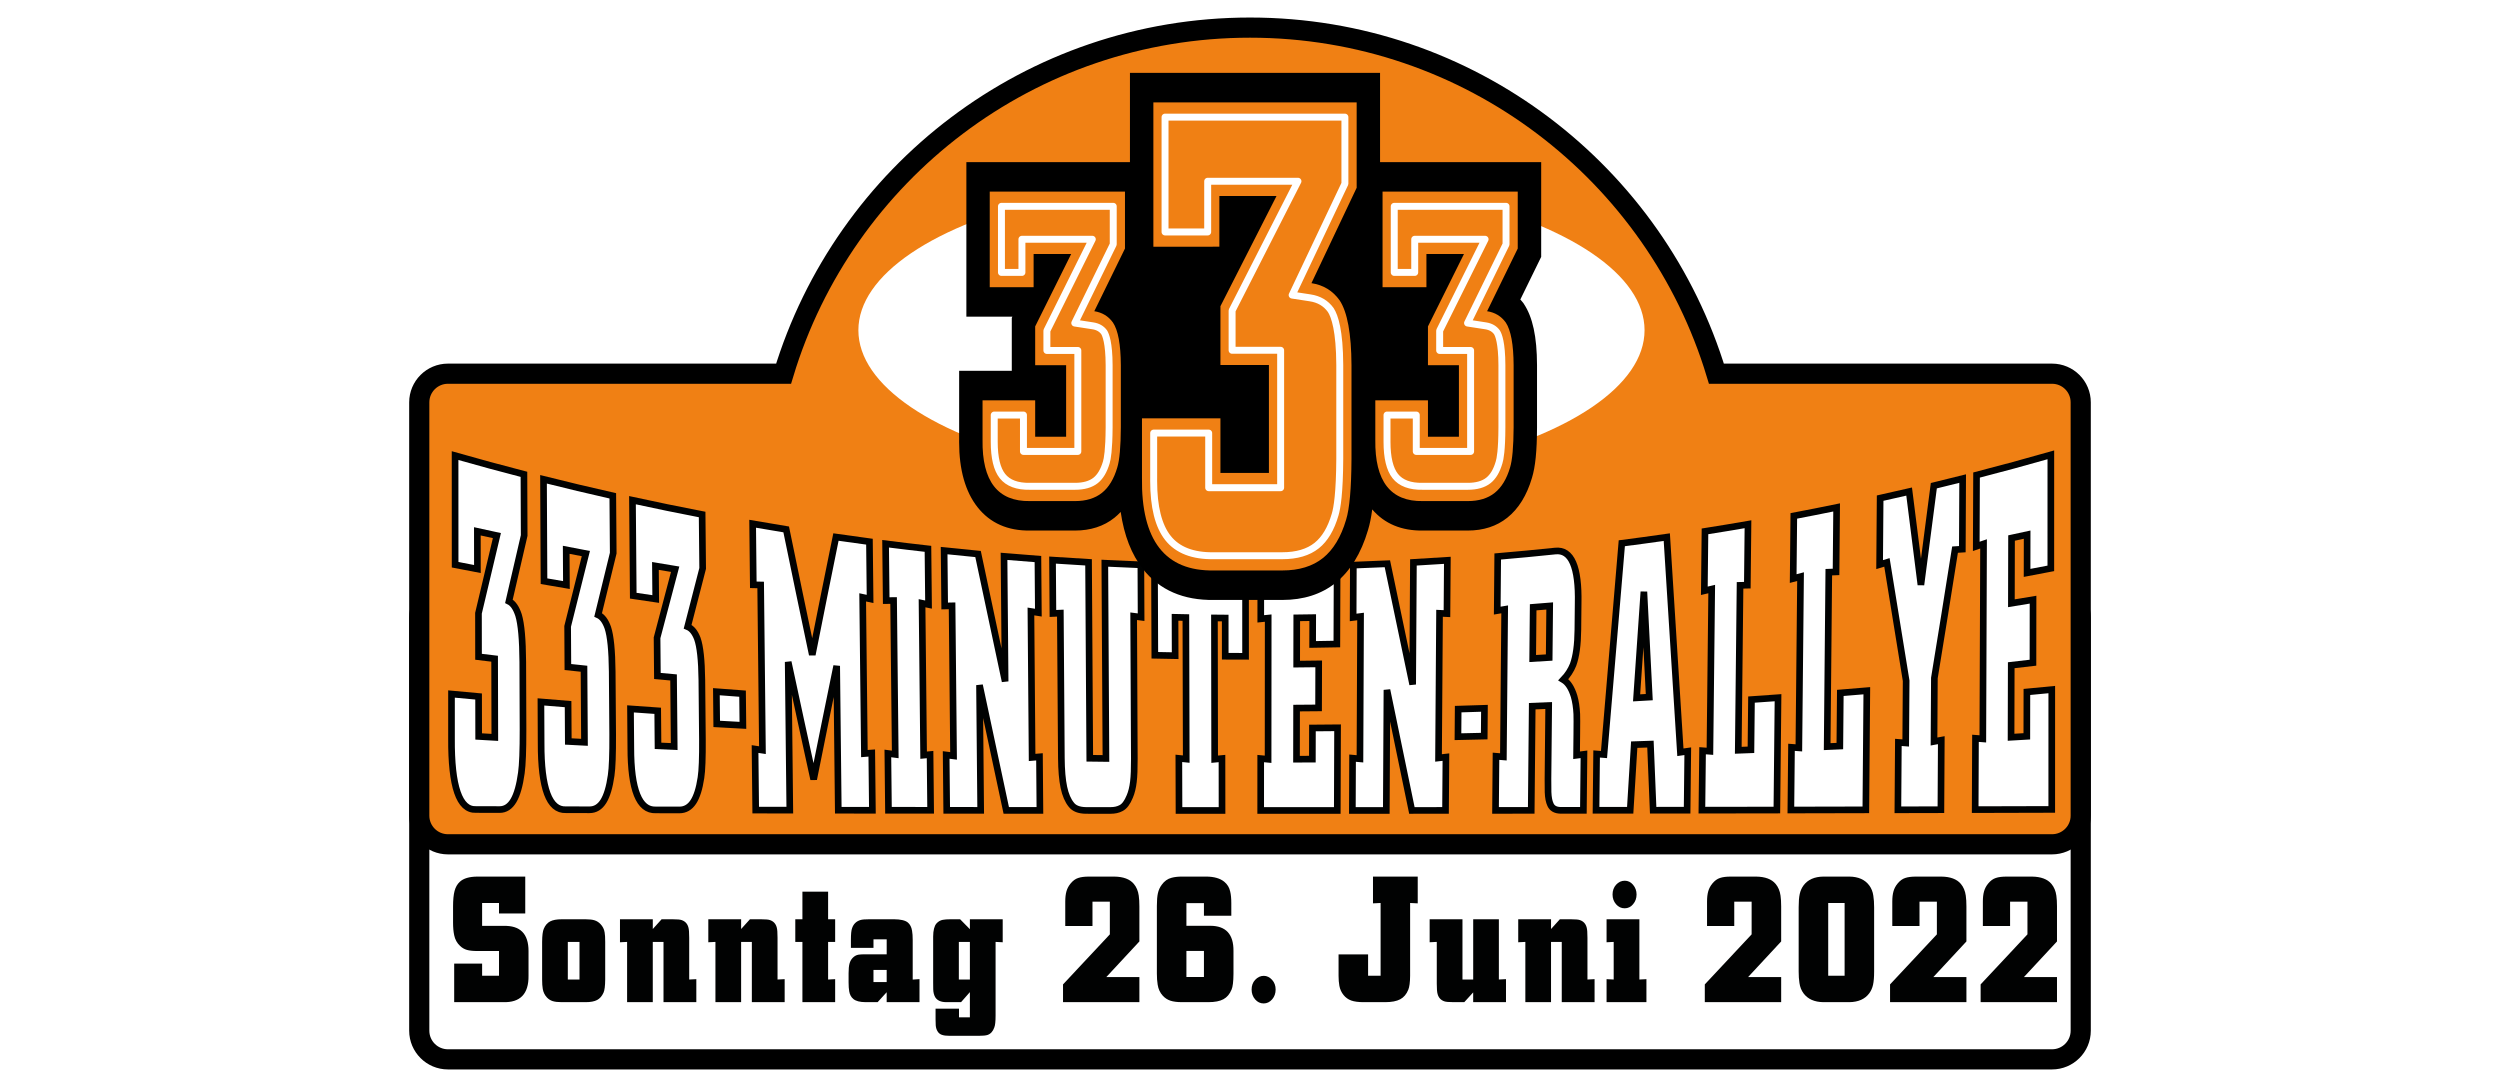
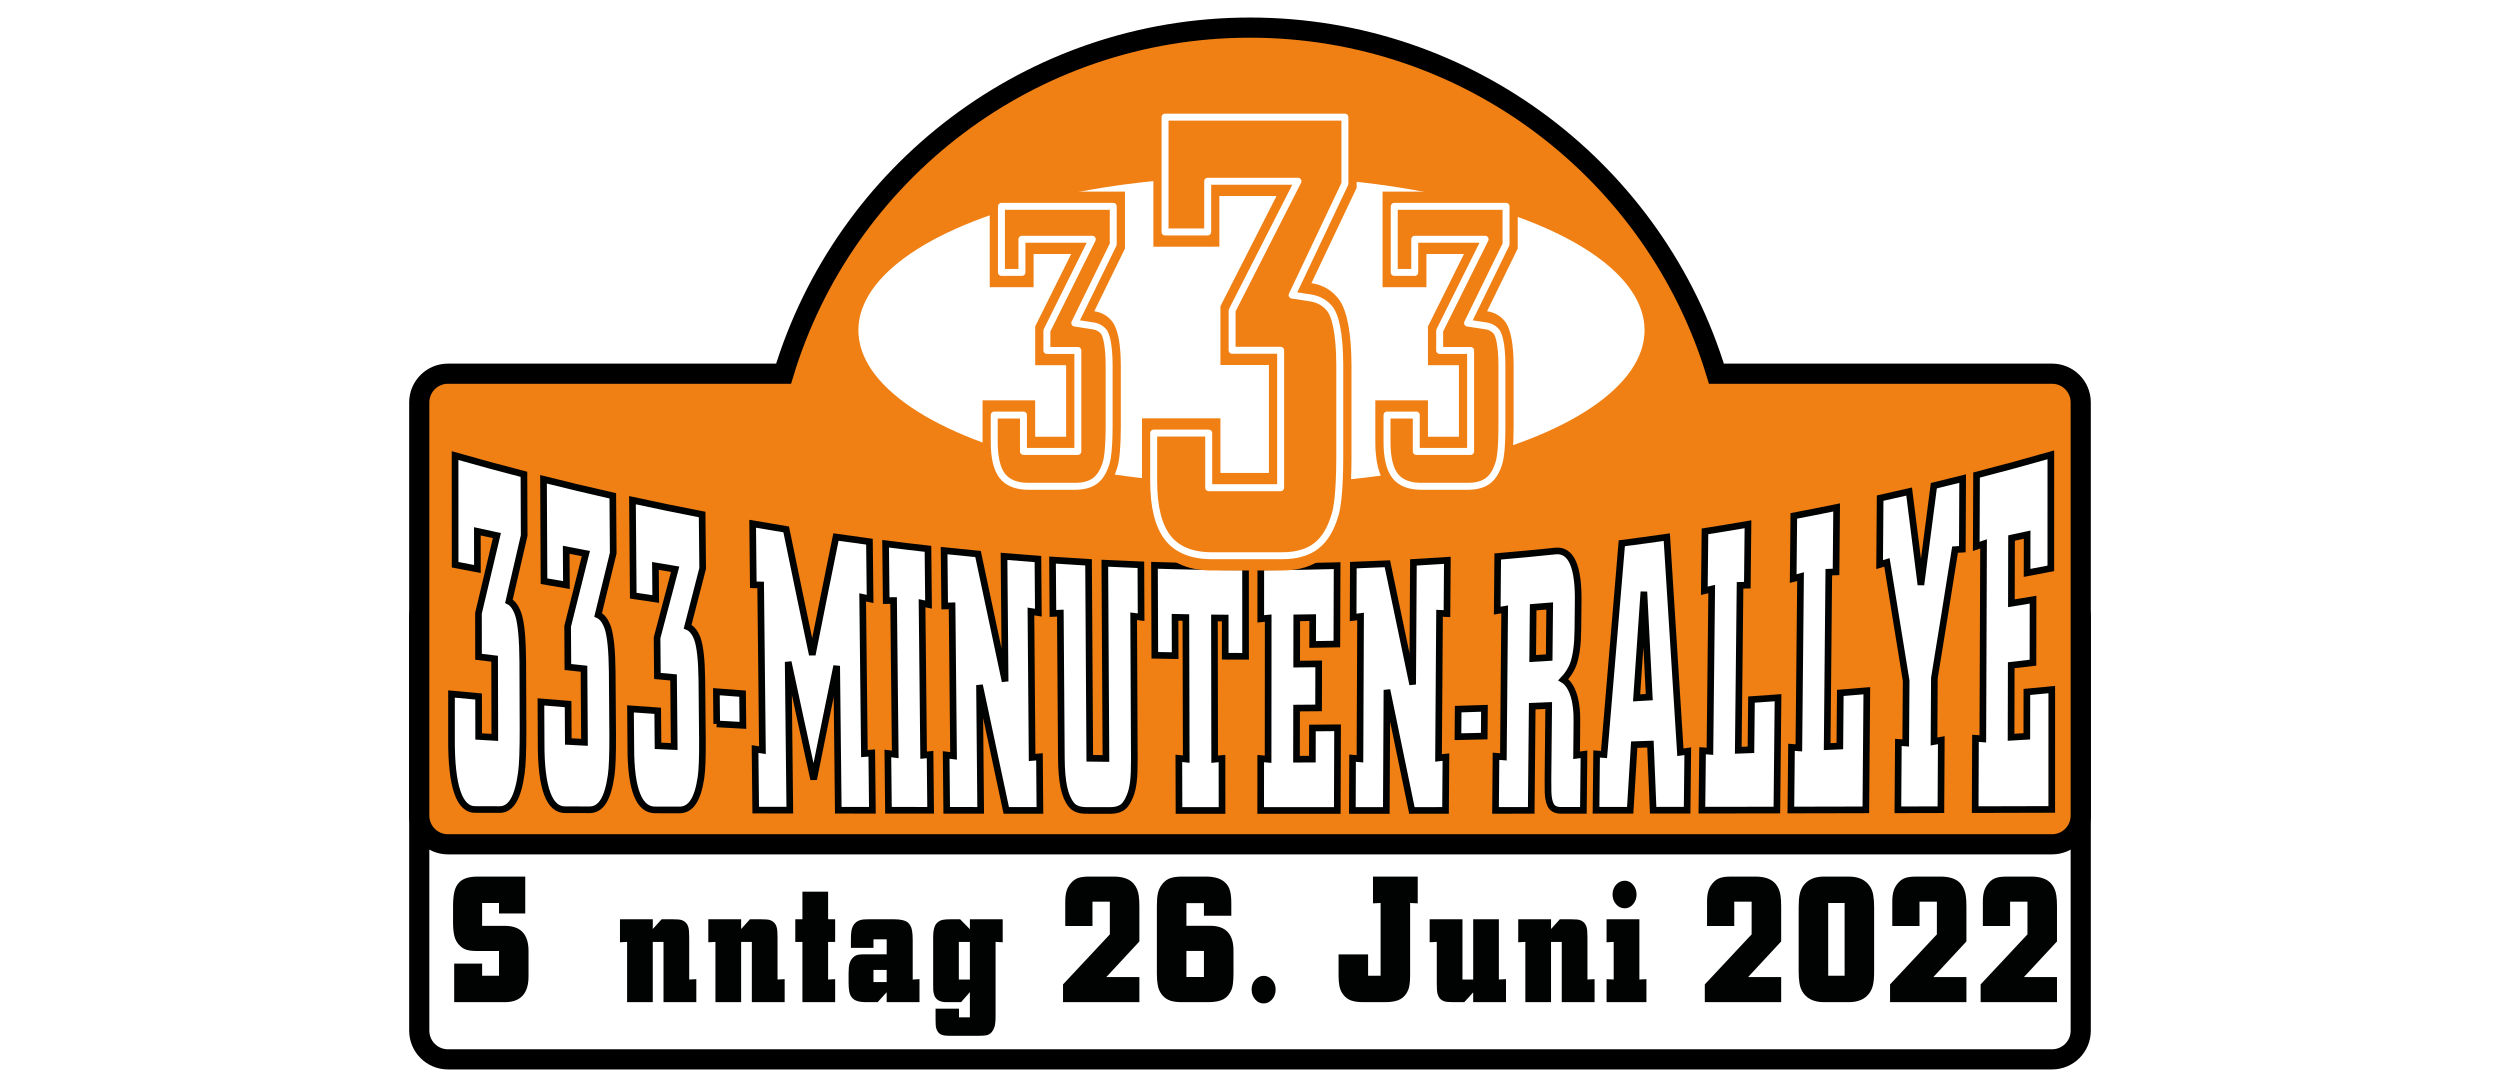
<svg xmlns="http://www.w3.org/2000/svg" version="1.1" id="_x33_33" x="0px" y="0px" width="230px" height="100px" viewBox="0 0 230 100" enable-background="new 0 0 230 100" xml:space="preserve">
  <rect fill="#FFFFFF" width="230" height="100" />
  <g>
    <path fill="#FFFFFF" stroke="#000000" stroke-width="1.855" d="M188.787,54.164H157.91C152.343,35.74,135.238,22.325,115,22.325   c-20.24,0-37.343,13.416-42.91,31.839H41.21c-1.456,0-2.638,1.182-2.638,2.639v38.02c0,1.455,1.182,2.638,2.638,2.638h147.577   c1.458,0,2.64-1.183,2.64-2.638v-38.02C191.427,55.345,190.246,54.164,188.787,54.164z" />
    <path fill="#F08014" stroke="#000000" stroke-width="1.855" d="M188.787,34.38H157.91c-5.567-18.422-22.671-31.84-42.91-31.84   c-20.24,0-37.343,13.417-42.91,31.84H41.21c-1.456,0-2.638,1.182-2.638,2.639v38.02c0,1.457,1.182,2.637,2.638,2.637h147.577   c1.458,0,2.64-1.18,2.64-2.637V37.02C191.427,35.562,190.246,34.38,188.787,34.38z" />
    <g>
      <path fill="#FFFFFF" stroke="#010202" stroke-width="0.612" d="M41.871,51.956c-0.001-3.347-0.003-6.693-0.004-10.04    c2.106,0.601,4.218,1.174,6.335,1.722c0.007,1.876,0.015,3.751,0.022,5.627c-0.466,1.994-0.934,4.011-1.403,6.053    c0.373,0.183,0.668,0.61,0.886,1.277c0.246,0.809,0.375,2.244,0.388,4.311c0.008,2.06,0.016,4.119,0.023,6.179    c0.003,1.946-0.048,3.286-0.153,4.023c-0.156,1.144-0.396,1.991-0.722,2.542c-0.326,0.552-0.752,0.831-1.28,0.83    c-0.725-0.002-1.451-0.004-2.176-0.006c-1.527,0.068-2.276-2.11-2.249-6.535c0-1.363,0-2.727,0-4.09    c0.831,0.078,1.662,0.154,2.493,0.229c0.002,1.226,0.004,2.451,0.006,3.676c0.495,0.029,0.99,0.059,1.486,0.087    c-0.006-2.413-0.012-4.826-0.018-7.239c-0.493-0.059-0.987-0.118-1.48-0.178c-0.002-1.335-0.004-2.669-0.006-4.004    c0.567-2.417,1.132-4.797,1.695-7.145c-0.6-0.129-1.199-0.26-1.798-0.392c0.002,1.156,0.004,2.312,0.005,3.468    C43.238,52.223,42.554,52.09,41.871,51.956z" />
      <path fill="#FFFFFF" stroke="#010202" stroke-width="0.612" d="M50.048,53.471c-0.015-3.125-0.03-6.249-0.045-9.374    c2.12,0.533,4.245,1.039,6.374,1.519c0.013,1.756,0.026,3.513,0.04,5.27c-0.462,1.873-0.925,3.767-1.389,5.682    c0.375,0.168,0.673,0.564,0.893,1.188c0.249,0.755,0.383,2.098,0.402,4.033c0.014,1.929,0.029,3.857,0.043,5.786    c0.009,1.822-0.038,3.077-0.141,3.768c-0.152,1.071-0.39,1.865-0.713,2.381c-0.324,0.517-0.75,0.777-1.277,0.776    c-0.725-0.002-1.451-0.003-2.176-0.005c-1.527,0.063-2.285-1.97-2.276-6.101c-0.006-1.272-0.012-2.545-0.018-3.818    c0.833,0.069,1.665,0.137,2.498,0.204c0.007,1.145,0.013,2.29,0.02,3.436c0.496,0.026,0.992,0.051,1.488,0.077    c-0.015-2.256-0.029-4.513-0.044-6.769c-0.495-0.052-0.989-0.104-1.483-0.157c-0.007-1.247-0.015-2.494-0.022-3.741    c0.56-2.263,1.118-4.494,1.675-6.696c-0.603-0.114-1.205-0.229-1.807-0.346c0.006,1.081,0.013,2.161,0.019,3.241    C51.42,53.708,50.734,53.59,50.048,53.471z" />
      <path fill="#FFFFFF" stroke="#010202" stroke-width="0.612" d="M58.259,54.805c-0.024-2.929-0.047-5.858-0.071-8.787    c2.132,0.465,4.268,0.904,6.408,1.316c0.016,1.653,0.033,3.306,0.049,4.959c-0.46,1.77-0.921,3.558-1.383,5.363    c0.376,0.154,0.676,0.523,0.897,1.107c0.251,0.708,0.388,1.97,0.411,3.791c0.018,1.814,0.036,3.629,0.053,5.444    c0.012,1.715-0.032,2.896-0.134,3.546c-0.15,1.008-0.387,1.755-0.709,2.241c-0.323,0.486-0.748,0.731-1.275,0.73    c-0.726-0.001-1.451-0.003-2.176-0.004c-1.526,0.059-2.291-1.846-2.293-5.717c-0.01-1.193-0.019-2.386-0.029-3.578    c0.834,0.06,1.668,0.119,2.503,0.177c0.009,1.075,0.019,2.149,0.028,3.224c0.497,0.022,0.993,0.045,1.489,0.067    c-0.02-2.12-0.039-4.239-0.059-6.359c-0.496-0.045-0.992-0.09-1.487-0.136c-0.01-1.171-0.021-2.341-0.031-3.512    c0.556-2.129,1.11-4.231,1.665-6.308c-0.605-0.098-1.21-0.198-1.814-0.3c0.009,1.014,0.018,2.027,0.026,3.042    C59.637,55.011,58.948,54.909,58.259,54.805z" />
-       <path fill="#FFFFFF" stroke="#010202" stroke-width="0.612" d="M65.938,66.6c-0.01-0.988-0.02-1.976-0.03-2.964    c0.802,0.062,1.604,0.122,2.407,0.181c0.01,0.972,0.021,1.943,0.031,2.916C67.543,66.689,66.74,66.645,65.938,66.6z" />
+       <path fill="#FFFFFF" stroke="#010202" stroke-width="0.612" d="M65.938,66.6c-0.01-0.988-0.02-1.976-0.03-2.964    c0.802,0.062,1.604,0.122,2.407,0.181c0.01,0.972,0.021,1.943,0.031,2.916C67.543,66.689,66.74,66.645,65.938,66.6" />
      <path fill="#FFFFFF" stroke="#010202" stroke-width="0.612" d="M69.525,74.528c-0.02-1.872-0.04-3.744-0.06-5.616    c0.226,0.035,0.453,0.069,0.679,0.103c-0.054-5.066-0.108-10.132-0.163-15.198c-0.226-0.005-0.451-0.01-0.677-0.015    c-0.02-1.872-0.04-3.744-0.06-5.616c1.028,0.179,2.057,0.352,3.086,0.52c0.8,3.901,1.6,7.745,2.4,11.536    c0.725-3.659,1.45-7.269,2.177-10.834c1.027,0.148,2.054,0.291,3.083,0.428c0.019,1.755,0.038,3.511,0.057,5.267    c-0.227-0.048-0.454-0.096-0.681-0.145c0.053,4.79,0.105,9.58,0.158,14.371c0.226-0.018,0.452-0.036,0.678-0.053    c0.019,1.756,0.039,3.512,0.058,5.268c-1.046-0.001-2.092-0.002-3.138-0.004c-0.049-4.426-0.098-8.853-0.147-13.279    c-0.707,3.436-1.412,6.915-2.118,10.44c-0.781-3.553-1.563-7.153-2.344-10.805c0.05,4.546,0.1,9.092,0.149,13.638    C71.617,74.532,70.571,74.53,69.525,74.528z" />
      <path fill="#FFFFFF" stroke="#010202" stroke-width="0.612" d="M81.739,74.545c-0.019-1.742-0.038-3.484-0.056-5.227    c0.226,0.03,0.453,0.061,0.679,0.09c-0.05-4.719-0.101-9.439-0.151-14.158c-0.227,0.001-0.453,0.003-0.68,0.004    c-0.019-1.742-0.038-3.485-0.056-5.227c1.298,0.165,2.597,0.32,3.897,0.466c0.018,1.709,0.035,3.419,0.053,5.128    c-0.199-0.041-0.398-0.083-0.597-0.124c0.048,4.66,0.097,9.319,0.145,13.979c0.198-0.019,0.396-0.038,0.593-0.056    c0.017,1.709,0.035,3.419,0.052,5.128C84.326,74.548,83.032,74.547,81.739,74.545z" />
      <path fill="#FFFFFF" stroke="#010202" stroke-width="0.612" d="M87.098,74.551c-0.017-1.698-0.034-3.396-0.051-5.094    c0.227,0.029,0.453,0.058,0.68,0.086c-0.045-4.602-0.09-9.204-0.136-13.806c-0.227,0.005-0.454,0.009-0.681,0.014    c-0.017-1.698-0.034-3.396-0.051-5.094c1.04,0.111,2.08,0.215,3.121,0.313c0.833,3.946,1.663,7.851,2.491,11.721    c-0.034-3.835-0.067-7.67-0.101-11.506c1.04,0.089,2.079,0.172,3.119,0.249c0.013,1.643,0.026,3.287,0.039,4.93    c-0.228-0.036-0.455-0.072-0.683-0.108c0.036,4.477,0.072,8.953,0.108,13.43c0.226-0.019,0.452-0.038,0.679-0.057    c0.013,1.644,0.025,3.287,0.039,4.93c-1.032-0.001-2.064-0.001-3.096-0.002c-0.817-3.807-1.638-7.647-2.46-11.525    c0.036,3.841,0.072,7.682,0.107,11.523C89.181,74.553,88.14,74.552,87.098,74.551z" />
      <path fill="#FFFFFF" stroke="#010202" stroke-width="0.612" d="M97.551,56.408c-0.228,0.01-0.455,0.021-0.682,0.031    c-0.012-1.637-0.024-3.273-0.036-4.91c1.104,0.076,2.209,0.145,3.314,0.207c0.037,6.009,0.075,12.018,0.112,18.026    c0.496,0.006,0.991,0.012,1.487,0.018c-0.034-5.988-0.068-11.976-0.102-17.963c1.105,0.056,2.211,0.105,3.316,0.147    c0.007,1.606,0.014,3.212,0.021,4.818c-0.228-0.029-0.456-0.059-0.684-0.088c0.02,4.371,0.04,8.741,0.061,13.112    c0.004,0.896-0.024,1.602-0.085,2.121c-0.062,0.52-0.171,0.967-0.33,1.342c-0.229,0.563-0.498,0.923-0.808,1.078    c-0.268,0.144-0.59,0.216-0.967,0.215c-0.759,0-1.518,0-2.276-0.001c-0.626-0.011-1.068-0.185-1.325-0.521    c-0.314-0.381-0.544-0.915-0.69-1.6c-0.146-0.685-0.224-1.59-0.232-2.712C97.614,65.288,97.583,60.848,97.551,56.408z" />
      <path fill="#FFFFFF" stroke="#010202" stroke-width="0.612" d="M108.468,74.564c-0.005-1.599-0.009-3.197-0.014-4.795    c0.227,0.023,0.454,0.046,0.68,0.069c-0.011-4.341-0.023-8.683-0.034-13.024c-0.333-0.006-0.665-0.012-0.997-0.02    c0.004,1.176,0.007,2.352,0.011,3.528c-0.624-0.011-1.247-0.022-1.87-0.036c-0.011-2.759-0.021-5.519-0.032-8.278    c2.792,0.093,5.585,0.143,8.378,0.149c0,2.741,0.001,5.483,0.002,8.224c-0.624,0-1.247-0.003-1.871-0.006    c-0.001-1.172-0.002-2.343-0.003-3.515c-0.33-0.002-0.66-0.005-0.99-0.009c0.006,4.333,0.013,8.665,0.02,12.998    c0.224-0.021,0.448-0.042,0.673-0.064c0.002,1.593,0.004,3.187,0.005,4.78C111.106,74.565,109.787,74.564,108.468,74.564z" />
      <path fill="#FFFFFF" stroke="#010202" stroke-width="0.612" d="M115.983,74.565c0-1.592,0.001-3.185,0.002-4.777    c0.227,0.021,0.453,0.043,0.68,0.065c0.003-4.329,0.006-8.658,0.009-12.987c-0.228,0.023-0.456,0.045-0.684,0.068    c0.001-1.592,0.001-3.185,0.002-4.777c2.341-0.008,4.682-0.046,7.022-0.115c-0.008,2.404-0.016,4.807-0.024,7.21    c-0.742,0.015-1.484,0.028-2.227,0.039c0.002-0.823,0.004-1.646,0.006-2.469c-0.489,0.008-0.978,0.015-1.467,0.021    c-0.003,1.419-0.005,2.838-0.008,4.258c0.675-0.006,1.351-0.014,2.026-0.024c-0.004,1.351-0.007,2.701-0.011,4.051    c-0.674,0.007-1.348,0.012-2.022,0.017c-0.003,1.567-0.006,3.135-0.009,4.702c0.486-0.002,0.973-0.004,1.459-0.006    c0.002-0.955,0.004-1.91,0.007-2.864c0.771-0.005,1.541-0.012,2.312-0.02c-0.009,2.536-0.018,5.071-0.026,7.607    C120.68,74.565,118.332,74.565,115.983,74.565z" />
      <path fill="#FFFFFF" stroke="#010202" stroke-width="0.612" d="M124.417,74.563c0.006-1.604,0.013-3.208,0.019-4.812    c0.227,0.021,0.453,0.041,0.68,0.061c0.019-4.364,0.037-8.729,0.056-13.093c-0.228,0.029-0.456,0.058-0.684,0.086    c0.006-1.604,0.013-3.208,0.019-4.812c1.044-0.037,2.088-0.08,3.131-0.128c0.779,3.687,1.555,7.389,2.327,11.11    c0.023-3.744,0.046-7.489,0.069-11.233c1.041-0.058,2.082-0.122,3.122-0.192c-0.012,1.635-0.023,3.27-0.036,4.905    c-0.227-0.01-0.455-0.021-0.682-0.032c-0.031,4.436-0.063,8.872-0.093,13.308c0.227-0.026,0.453-0.052,0.68-0.078    c-0.012,1.635-0.023,3.27-0.036,4.905c-1.032,0-2.063,0.001-3.095,0.002c-0.762-3.716-1.526-7.411-2.295-11.09    c-0.02,3.697-0.039,7.394-0.059,11.091C126.5,74.563,125.458,74.563,124.417,74.563z" />
      <path fill="#FFFFFF" stroke="#010202" stroke-width="0.612" d="M134.132,67.777c0.006-0.846,0.013-1.691,0.02-2.537    c0.806-0.024,1.611-0.049,2.417-0.076c-0.007,0.853-0.015,1.705-0.021,2.557C135.743,67.741,134.938,67.76,134.132,67.777z" />
      <path fill="#FFFFFF" stroke="#010202" stroke-width="0.612" d="M137.588,74.556c0.014-1.66,0.029-3.32,0.043-4.98    c0.227,0.019,0.453,0.038,0.679,0.056c0.04-4.523,0.08-9.047,0.12-13.57c-0.228,0.039-0.455,0.077-0.683,0.115    c0.015-1.66,0.029-3.32,0.043-4.98c1.765-0.15,3.529-0.317,5.292-0.502c1.479-0.16,2.181,1.444,2.107,4.829    c-0.008,0.806-0.017,1.612-0.025,2.418c-0.014,1.377-0.16,2.446-0.437,3.202c-0.199,0.505-0.499,0.969-0.899,1.389    c0.427,0.257,0.757,0.766,0.99,1.53c0.132,0.463,0.214,1.006,0.246,1.628c0.011,0.258,0.012,0.882,0.001,1.87    c-0.006,0.641-0.013,1.282-0.02,1.924c0.227-0.029,0.453-0.059,0.68-0.088c-0.018,1.717-0.036,3.435-0.054,5.152    c-0.705,0-1.409,0.001-2.113,0.002c-0.457-0.011-0.762-0.186-0.914-0.523c-0.129-0.267-0.204-0.651-0.222-1.15    c-0.011-0.268-0.014-0.668-0.009-1.204c0.022-2.256,0.044-4.512,0.067-6.768c-0.505,0.021-1.011,0.042-1.516,0.063    c-0.03,3.195-0.061,6.39-0.091,9.584C139.779,74.554,138.684,74.555,137.588,74.556z M141.007,60.584    c0.506-0.029,1.012-0.06,1.518-0.091c0.016-1.582,0.031-3.163,0.047-4.745c-0.506,0.042-1.013,0.082-1.52,0.121    C141.037,57.441,141.022,59.013,141.007,60.584z" />
      <path fill="#FFFFFF" stroke="#010202" stroke-width="0.612" d="M146.834,74.547c0.018-1.727,0.037-3.454,0.055-5.182    c0.226,0.018,0.453,0.036,0.679,0.054c0.544-6.433,1.091-12.912,1.638-19.439c1.381-0.177,2.761-0.366,4.139-0.564    c0.418,6.543,0.835,13.14,1.251,19.794c0.227-0.032,0.453-0.064,0.679-0.097c-0.02,1.808-0.04,3.616-0.06,5.424    c-1.041,0.001-2.082,0.003-3.124,0.004c-0.083-2.032-0.167-4.06-0.25-6.084c-0.498,0.017-0.995,0.034-1.493,0.051    c-0.123,2.015-0.247,4.027-0.37,6.036C148.931,74.545,147.883,74.546,146.834,74.547z M150.566,64.203    c0.389-0.022,0.778-0.044,1.167-0.067c-0.165-3.244-0.33-6.478-0.495-9.7C151.014,57.701,150.79,60.957,150.566,64.203z" />
      <path fill="#FFFFFF" stroke="#010202" stroke-width="0.612" d="M156.575,74.535c0.021-1.823,0.041-3.646,0.061-5.468    c0.226,0.017,0.452,0.035,0.677,0.052c0.055-4.976,0.109-9.951,0.164-14.926c-0.227,0.054-0.453,0.108-0.679,0.161    c0.02-1.823,0.04-3.646,0.06-5.469c1.32-0.208,2.639-0.427,3.956-0.655c-0.02,1.869-0.04,3.738-0.06,5.607    c-0.223,0.005-0.446,0.009-0.67,0.014c-0.054,5.058-0.109,10.116-0.163,15.174c0.389-0.015,0.777-0.029,1.166-0.044    c0.017-1.54,0.033-3.08,0.049-4.62c0.814-0.056,1.628-0.113,2.442-0.172c-0.035,3.445-0.07,6.89-0.106,10.335    C161.173,74.528,158.874,74.531,156.575,74.535z" />
      <path fill="#FFFFFF" stroke="#010202" stroke-width="0.612" d="M164.76,74.521c0.02-1.923,0.039-3.846,0.058-5.769    c0.226,0.017,0.451,0.034,0.677,0.051c0.052-5.251,0.104-10.503,0.155-15.754c-0.226,0.061-0.451,0.122-0.677,0.182    c0.019-1.923,0.039-3.846,0.058-5.769c1.314-0.25,2.628-0.509,3.939-0.779c-0.018,1.978-0.036,3.956-0.054,5.933    c-0.222,0.009-0.445,0.018-0.667,0.026c-0.05,5.35-0.099,10.699-0.149,16.049c0.389-0.017,0.777-0.034,1.165-0.052    c0.015-1.63,0.029-3.26,0.044-4.89c0.813-0.066,1.626-0.133,2.438-0.202c-0.03,3.653-0.06,7.307-0.09,10.959    C169.358,74.513,167.059,74.518,164.76,74.521z" />
      <path fill="#FFFFFF" stroke="#010202" stroke-width="0.612" d="M174.606,74.502c0.015-2.067,0.03-4.134,0.044-6.201    c0.226,0.017,0.451,0.034,0.676,0.052c0.013-1.907,0.026-3.813,0.04-5.72c-0.591-3.683-1.18-7.313-1.767-10.893    c-0.225,0.068-0.45,0.136-0.674,0.203c0.016-2.038,0.032-4.076,0.048-6.114c0.89-0.197,1.779-0.399,2.668-0.605    c0.36,2.836,0.721,5.697,1.083,8.584c0.397-3.014,0.794-6.054,1.188-9.123c0.885-0.214,1.769-0.432,2.652-0.655    c-0.01,2.165-0.02,4.329-0.03,6.494c-0.224,0.015-0.447,0.029-0.671,0.043c-0.63,3.997-1.264,7.934-1.9,11.814    c-0.011,1.946-0.022,3.893-0.034,5.838c0.224-0.041,0.447-0.082,0.67-0.123c-0.012,2.132-0.024,4.265-0.036,6.397    C177.245,74.497,175.926,74.5,174.606,74.502z" />
      <path fill="#FFFFFF" stroke="#010202" stroke-width="0.612" d="M181.717,74.486c0.009-2.187,0.018-4.375,0.027-6.562    c0.225,0.018,0.451,0.035,0.676,0.053c0.022-5.979,0.044-11.958,0.067-17.938c-0.224,0.076-0.447,0.152-0.671,0.228    c0.009-2.188,0.018-4.375,0.027-6.563c2.284-0.589,4.563-1.208,6.835-1.858c-0.001,3.481-0.001,6.963-0.002,10.444    c-0.728,0.142-1.455,0.28-2.184,0.417c0.002-1.173,0.004-2.346,0.005-3.519c-0.478,0.104-0.957,0.208-1.435,0.311    c-0.005,2-0.01,4.001-0.014,6.001c0.664-0.108,1.328-0.218,1.992-0.329c-0.002,1.933-0.005,3.865-0.007,5.798    c-0.666,0.078-1.332,0.155-1.999,0.231c-0.005,2.209-0.01,4.418-0.016,6.627c0.483-0.028,0.967-0.057,1.45-0.085    c0.002-1.36,0.004-2.721,0.006-4.082c0.763-0.072,1.526-0.145,2.289-0.219c0,3.675-0.001,7.351-0.002,11.026    C186.413,74.475,184.065,74.481,181.717,74.486z" />
    </g>
    <g>
      <path fill="#010202" d="M41.785,92.198v-3.546h2.57v1.117h1.554v-2.276h-1.996c-0.402,0-0.722-0.034-0.957-0.102    c-0.236-0.068-0.444-0.189-0.626-0.364c-0.285-0.265-0.466-0.595-0.545-0.99c-0.069-0.316-0.103-0.703-0.103-1.16v-1.481    c0-0.609,0.047-1.088,0.14-1.435c0.093-0.347,0.252-0.625,0.479-0.833c0.333-0.316,0.876-0.477,1.627-0.482h4.396v3.394h-2.415    v-0.965h-1.554v2.107h1.973c1.532-0.045,2.297,0.725,2.297,2.311v2.276c0.02,1.67-0.761,2.48-2.341,2.429H41.785z" />
-       <path fill="#010202" d="M49.875,90.116v-3.461c0.005-0.592,0.057-0.996,0.155-1.21c0.132-0.316,0.325-0.54,0.578-0.673    c0.252-0.132,0.607-0.199,1.064-0.199h2.209c0.348,0,0.623,0.033,0.824,0.097c0.202,0.065,0.38,0.179,0.538,0.343    c0.211,0.22,0.339,0.477,0.383,0.771c0.035,0.186,0.052,0.477,0.052,0.872v3.461c-0.005,0.592-0.057,0.996-0.155,1.21    c-0.142,0.316-0.338,0.54-0.589,0.673c-0.25,0.132-0.602,0.199-1.053,0.199h-2.209c-0.349,0-0.625-0.032-0.829-0.097    s-0.382-0.179-0.534-0.343c-0.196-0.214-0.322-0.471-0.375-0.771C49.895,90.756,49.875,90.466,49.875,90.116z M52.239,90.116    h1.075v-3.461h-1.075V90.116z" />
      <path fill="#010202" d="M57.693,92.198v-5.543l-0.655,0.034v-2.116h3.019v0.897l0.81-0.897h1.031c0.413,0,0.685,0.025,0.817,0.076    c0.324,0.113,0.53,0.338,0.619,0.677c0.049,0.158,0.073,0.477,0.073,0.956v3.834l0.655-0.034v2.116h-3.019v-5.543h-0.987v5.543    H57.693z" />
      <path fill="#010202" d="M65.82,92.198v-5.543l-0.655,0.034v-2.116h3.019v0.897l0.81-0.897h1.031c0.413,0,0.685,0.025,0.817,0.076    c0.324,0.113,0.53,0.338,0.619,0.677c0.049,0.158,0.073,0.477,0.073,0.956v3.834l0.655-0.034v2.116H69.17v-5.543h-0.987v5.543    H65.82z" />
      <path fill="#010202" d="M73.822,92.198v-5.543h-0.655v-2.082h0.655v-2.539h2.364v2.539h0.648v2.082h-0.648v3.461l0.648-0.034    v2.116H73.822z" />
      <path fill="#010202" d="M84.593,92.198h-3.019v-0.914l-0.832,0.914h-1.126c-0.511-0.005-0.879-0.102-1.104-0.288    c-0.206-0.169-0.334-0.403-0.383-0.703c-0.04-0.214-0.059-0.494-0.059-0.838v-0.83c0-0.378,0.028-0.673,0.084-0.884    c0.057-0.211,0.154-0.388,0.291-0.529c0.157-0.164,0.336-0.262,0.538-0.296c0.132-0.022,0.341-0.034,0.626-0.034h1.966v-1.379    h-1.215v0.787h-2.077v-0.728c0-0.542,0.037-0.906,0.111-1.092c0.132-0.384,0.393-0.632,0.78-0.745    c0.152-0.045,0.432-0.068,0.839-0.068h2.224c0.628,0.006,1.058,0.107,1.289,0.305c0.201,0.169,0.329,0.42,0.383,0.753    c0.04,0.226,0.059,0.508,0.059,0.846v3.647l0.626-0.042V92.198z M80.359,90.353h1.215v-1.117h-1.215V90.353z" />
      <path fill="#010202" d="M86.071,92.799h2.157v0.795h1.001v-2.319l-0.81,0.922h-1.392c-0.466-0.005-0.793-0.152-0.979-0.44    c-0.118-0.198-0.182-0.443-0.191-0.736c-0.005-0.113-0.007-0.322-0.007-0.626v-4.231c0.005-0.57,0.105-0.971,0.302-1.202    c0.167-0.186,0.363-0.299,0.589-0.338c0.182-0.034,0.407-0.051,0.677-0.051h0.913l0.898,0.914v-0.914h3.019v2.116l-0.655-0.034    v6.779c0,0.542-0.039,0.905-0.118,1.092c-0.123,0.355-0.327,0.584-0.611,0.686c-0.162,0.056-0.441,0.084-0.839,0.084H87.36    c-0.305,0-0.542-0.031-0.714-0.093s-0.302-0.169-0.39-0.321c-0.093-0.147-0.15-0.33-0.169-0.55    c-0.01-0.141-0.015-0.327-0.015-0.559V92.799z M88.214,90.116h1.016v-3.461h-1.016V90.116z" />
      <path fill="#010202" d="M104.822,92.198h-7.024v-1.633l4.308-4.604v-3.005h-1.598v2.234h-2.504v-2.234    c0-0.383,0.037-0.704,0.111-0.96c0.073-0.257,0.199-0.492,0.375-0.707c0.216-0.265,0.452-0.437,0.707-0.516    c0.246-0.085,0.577-0.127,0.994-0.127h2.327c0.83,0.011,1.426,0.234,1.79,0.668c0.245,0.288,0.397,0.649,0.457,1.083    c0.039,0.277,0.059,0.604,0.059,0.982v3.233l-3.041,3.275h3.041V92.198z" />
      <path fill="#010202" d="M113.281,84.25h-2.519v-1.159h-1.612v2.082h2.202c1.433,0.005,2.143,0.778,2.128,2.319v2.099    c-0.005,0.711-0.064,1.196-0.177,1.456c-0.172,0.412-0.422,0.707-0.751,0.884c-0.329,0.178-0.788,0.267-1.377,0.267h-2.438    c-0.437,0-0.79-0.045-1.06-0.135s-0.503-0.243-0.7-0.457c-0.25-0.271-0.407-0.609-0.471-1.016    c-0.049-0.293-0.073-0.638-0.073-1.033v-6.212c0-0.497,0.032-0.887,0.096-1.172c0.063-0.285,0.179-0.54,0.346-0.766    c0.246-0.344,0.55-0.562,0.913-0.652c0.27-0.073,0.594-0.11,0.972-0.11h2.216c0.731,0.005,1.286,0.167,1.664,0.482    c0.28,0.231,0.459,0.527,0.537,0.888c0.069,0.277,0.104,0.635,0.104,1.075V84.25z M109.15,89.887h1.612v-2.403h-1.612V89.887z" />
      <path fill="#010202" d="M116.268,89.777c0.285,0,0.54,0.124,0.766,0.372c0.216,0.237,0.324,0.533,0.324,0.889    s-0.108,0.658-0.324,0.906c-0.216,0.249-0.476,0.373-0.78,0.373c-0.305,0-0.565-0.124-0.781-0.373    c-0.216-0.248-0.324-0.55-0.324-0.906c0-0.361,0.108-0.657,0.324-0.889C115.704,89.901,115.968,89.777,116.268,89.777z" />
      <path fill="#010202" d="M127.015,89.769v-6.694l-0.7,0.034v-2.462h4.116v2.462l-0.7-0.034v6.694    c-0.005,0.598-0.061,1.027-0.169,1.287c-0.162,0.406-0.409,0.698-0.74,0.876s-0.796,0.267-1.396,0.267h-1.973    c-0.481,0-0.861-0.051-1.141-0.152s-0.516-0.271-0.707-0.508c-0.196-0.243-0.324-0.525-0.383-0.846    c-0.049-0.271-0.074-0.579-0.074-0.923v-1.963h2.717v1.963H127.015z" />
      <path fill="#010202" d="M137.896,84.572v5.543l0.655-0.034v2.116h-3.019v-0.897l-0.817,0.897h-1.023    c-0.412,0-0.685-0.025-0.817-0.076c-0.324-0.113-0.53-0.338-0.618-0.677c-0.049-0.158-0.074-0.477-0.074-0.956v-3.834    l-0.655,0.034v-2.116h3.019v5.543h0.987v-5.543H137.896z" />
      <path fill="#010202" d="M140.332,92.198v-5.543l-0.655,0.034v-2.116h3.019v0.897l0.81-0.897h1.031    c0.413,0,0.685,0.025,0.817,0.076c0.324,0.113,0.53,0.338,0.619,0.677c0.049,0.158,0.073,0.477,0.073,0.956v3.834l0.655-0.034    v2.116h-3.019v-5.543h-0.987v5.543H140.332z" />
      <path fill="#010202" d="M147.804,92.198v-2.116l0.655,0.034v-3.461l-0.655,0.034v-2.116h3.019v5.543l0.648-0.034v2.116H147.804z     M149.482,81.026c0.294,0,0.547,0.124,0.758,0.372c0.216,0.254,0.324,0.553,0.324,0.897c0,0.344-0.108,0.644-0.324,0.897    c-0.206,0.248-0.464,0.372-0.773,0.372c-0.31,0-0.572-0.124-0.788-0.372c-0.216-0.249-0.324-0.547-0.324-0.897    c0-0.355,0.108-0.654,0.324-0.897C148.9,81.15,149.168,81.026,149.482,81.026z" />
      <path fill="#010202" d="M163.866,92.198h-7.024v-1.633l4.308-4.604v-3.005h-1.598v2.234h-2.504v-2.234    c0-0.383,0.037-0.704,0.111-0.96c0.073-0.257,0.199-0.492,0.375-0.707c0.216-0.265,0.452-0.437,0.707-0.516    c0.246-0.085,0.577-0.127,0.994-0.127h2.327c0.83,0.011,1.426,0.234,1.79,0.668c0.245,0.288,0.397,0.649,0.457,1.083    c0.039,0.277,0.059,0.604,0.059,0.982v3.233l-3.041,3.275h3.041V92.198z" />
      <path fill="#010202" d="M167.752,80.646h2.393c0.825,0.011,1.433,0.282,1.826,0.813c0.201,0.271,0.326,0.586,0.375,0.948    c0.049,0.299,0.074,0.654,0.074,1.066v5.899c0,0.519-0.033,0.928-0.1,1.227c-0.066,0.299-0.183,0.562-0.35,0.787    c-0.393,0.53-1.001,0.801-1.826,0.813h-2.393c-0.825-0.011-1.433-0.282-1.826-0.813c-0.201-0.271-0.326-0.587-0.375-0.948    c-0.049-0.299-0.073-0.655-0.073-1.066v-5.899c0-0.519,0.033-0.928,0.099-1.228c0.066-0.299,0.183-0.561,0.35-0.787    C166.319,80.928,166.928,80.657,167.752,80.646z M169.704,89.769v-6.694h-1.509v6.694H169.704z" />
      <path fill="#010202" d="M180.909,92.198h-7.024v-1.633l4.308-4.604v-3.005h-1.598v2.234h-2.504v-2.234    c0-0.383,0.037-0.704,0.111-0.96c0.073-0.257,0.199-0.492,0.375-0.707c0.216-0.265,0.452-0.437,0.707-0.516    c0.246-0.085,0.577-0.127,0.994-0.127h2.327c0.83,0.011,1.426,0.234,1.79,0.668c0.245,0.288,0.397,0.649,0.457,1.083    c0.039,0.277,0.059,0.604,0.059,0.982v3.233l-3.041,3.275h3.041V92.198z" />
      <path fill="#010202" d="M189.242,92.198h-7.024v-1.633l4.308-4.604v-3.005h-1.598v2.234h-2.504v-2.234    c0-0.383,0.037-0.704,0.111-0.96c0.073-0.257,0.199-0.492,0.375-0.707c0.216-0.265,0.452-0.437,0.707-0.516    c0.246-0.085,0.577-0.127,0.994-0.127h2.327c0.83,0.011,1.426,0.234,1.79,0.668c0.245,0.288,0.397,0.649,0.457,1.083    c0.039,0.277,0.059,0.604,0.059,0.982v3.233l-3.041,3.275h3.041V92.198z" />
    </g>
    <ellipse fill="#FFFFFF" cx="115.135" cy="30.38" rx="36.164" ry="14.167" />
    <g>
-       <path d="M141.788,14.915h-2.156h-12.667V6.706h-2.152h-20.858v8.209h-0.456H88.906v14.218c0,0,3.194,0,4.234,0    c-0.016,0.033-0.056,0.116-0.056,0.116s0,4.705,0,4.866c-1.329,0-4.843,0-4.843,0s0,6.349,0,6.351    c0,0.067-0.002,0.135-0.002,0.201c0,2.558,0.574,4.579,1.702,6.004c1.147,1.451,2.77,2.169,4.824,2.14h4.138    c1.428,0,2.65-0.397,3.626-1.178c0.203-0.162,0.393-0.342,0.574-0.535c0.313,2.16,0.998,3.924,2.058,5.267    c1.524,1.923,3.72,2.875,6.527,2.83h6.292c1.942,0,3.586-0.525,4.887-1.566c1.351-1.081,2.357-2.715,2.987-4.854    c0.163-0.524,0.291-1.156,0.391-1.909c1.133,1.321,2.699,1.974,4.658,1.945h4.136c1.431,0,2.65-0.397,3.628-1.178    c1.036-0.822,1.799-2.057,2.273-3.664c0.313-1.024,0.458-2.454,0.466-4.629v-5.742c-0.008-2.63-0.398-4.427-1.225-5.664    l-0.024-0.04l-0.03-0.038c-0.078-0.109-0.173-0.198-0.257-0.3c0.783-1.605,1.919-3.923,1.919-3.923V14.915z" />
      <path fill="#F08014" d="M127.195,26.42v-8.793h12.437v5.238l-2.819,5.766c0.729,0.114,1.301,0.459,1.721,1.044    c0.468,0.709,0.709,2.018,0.719,3.922v5.725c-0.01,1.782-0.119,3.012-0.327,3.688c-0.309,1.051-0.781,1.827-1.413,2.333    c-0.629,0.504-1.457,0.756-2.477,0.756h-4.136c-2.968,0.054-4.423-1.822-4.371-5.631v-3.639h4.843v3.348h2.849v-6.579h-2.849    v-3.567l3.312-6.66h-3.453v3.05H127.195z" />
      <path fill="#F08014" d="M106.11,22.697V9.419h18.703v7.856l-4.16,8.776c1.098,0.168,1.962,0.695,2.594,1.582    c0.711,1.076,1.076,3.06,1.09,5.948v8.649c-0.014,2.697-0.178,4.558-0.494,5.581c-0.466,1.589-1.18,2.765-2.13,3.526    c-0.953,0.763-2.198,1.145-3.734,1.145h-6.292c-4.495,0.083-6.706-2.761-6.625-8.534v-5.462h7.218v5.024h4.461v-9.929h-4.461    v-5.41l5.16-10.139h-5.258v4.665H106.11z" />
      <path fill="#F08014" d="M91.056,26.42v-8.793h12.442v5.238l-2.823,5.766c0.725,0.114,1.301,0.459,1.717,1.044    c0.475,0.709,0.715,2.018,0.724,3.922v5.725c-0.008,1.782-0.118,3.012-0.327,3.688c-0.309,1.051-0.777,1.827-1.411,2.333    c-0.633,0.504-1.458,0.756-2.476,0.756h-4.138c-2.969,0.054-4.425-1.822-4.37-5.631v-3.639h4.842v3.348h2.847v-6.579h-2.847    v-3.567l3.311-6.66h-3.455v3.05H91.056z" />
      <path fill="none" stroke="#FFFFFF" stroke-width="0.639" stroke-linecap="round" stroke-linejoin="round" d="M128.271,18.982    c0,1.587,0,4.496,0,6.081c0.737,0,1.146,0,1.883,0c0-0.837,0-3.05,0-3.05h6.475c0,0-3.883,7.808-4.18,8.406    c0,0.354,0,0.964,0,1.823c0.833,0,2.847,0,2.847,0v9.29h-4.999c0,0,0-2.388,0-3.348c-0.93,0-1.761,0-2.692,0    c0,1.067,0,2.283,0,2.283c0,0.061,0,0.124,0,0.184c0,1.46,0.255,2.513,0.759,3.148c0.51,0.646,1.361,0.964,2.521,0.941h4.152    c0.809,0,1.447-0.183,1.901-0.545c0.432-0.344,0.753-0.885,0.978-1.657c0.098-0.312,0.253-1.117,0.259-3.224v-5.718    c-0.006-2.068-0.311-2.796-0.457-3.025c-0.239-0.328-0.58-0.523-1.038-0.594l-1.666-0.257c0,0,3.258-6.657,3.541-7.241    c0-0.473,0-2.154,0-3.497C136.93,18.982,129.899,18.982,128.271,18.982z" />
      <path fill="none" stroke="#FFFFFF" stroke-width="0.639" stroke-linecap="round" stroke-linejoin="round" d="M107.184,10.775    c0,1.938,0,8.627,0,10.566c1.146,0,2.781,0,3.923,0c0-1.366,0-4.666,0-4.666h8.306c0,0-5.74,11.268-6.059,11.894    c0,0.497,0,2.284,0,3.658c1.239,0,4.465,0,4.465,0v12.641h-6.619c0,0,0-3.578,0-5.024c-1.283,0-3.776,0-5.061,0    c0,1.532,0,4.105,0,4.105c0,0.097-0.002,0.191-0.002,0.288c0,2.393,0.44,4.152,1.313,5.254c0.883,1.12,2.303,1.67,4.224,1.635    h6.304c1.321,0,2.383-0.313,3.158-0.933c0.755-0.604,1.311-1.538,1.697-2.852c0.185-0.615,0.408-1.981,0.426-5.119v-8.64    c-0.014-3.135-0.454-4.479-0.827-5.057c-0.454-0.631-1.08-1-1.911-1.125l-1.644-0.252c0,0,4.573-9.65,4.855-10.248    c0-0.554,0-4.373,0-6.125C121.938,10.775,108.981,10.775,107.184,10.775z" />
      <path fill="none" stroke="#FFFFFF" stroke-width="0.639" stroke-linecap="round" stroke-linejoin="round" d="M92.134,18.982    c0,1.587,0,4.496,0,6.081c0.737,0,1.146,0,1.883,0c0-0.837,0-3.05,0-3.05h6.475c0,0-3.883,7.808-4.178,8.406    c0,0.354,0,0.964,0,1.823c0.831,0,2.847,0,2.847,0v9.29h-5.003c0,0,0-2.388,0-3.348c-0.928,0-1.759,0-2.688,0    c0,1.067,0,2.283,0,2.283c0,0.061,0,0.124,0,0.184c0,1.46,0.253,2.513,0.757,3.148c0.512,0.646,1.361,0.964,2.521,0.941h4.154    c0.807,0,1.446-0.183,1.9-0.545c0.429-0.344,0.75-0.885,0.979-1.657c0.094-0.312,0.247-1.117,0.259-3.224v-5.718    c-0.008-2.068-0.315-2.796-0.458-3.025c-0.239-0.328-0.58-0.523-1.038-0.594l-1.666-0.257c0,0,3.257-6.657,3.54-7.241    c0-0.473,0-2.154,0-3.497C100.791,18.982,93.761,18.982,92.134,18.982z" />
    </g>
  </g>
</svg>